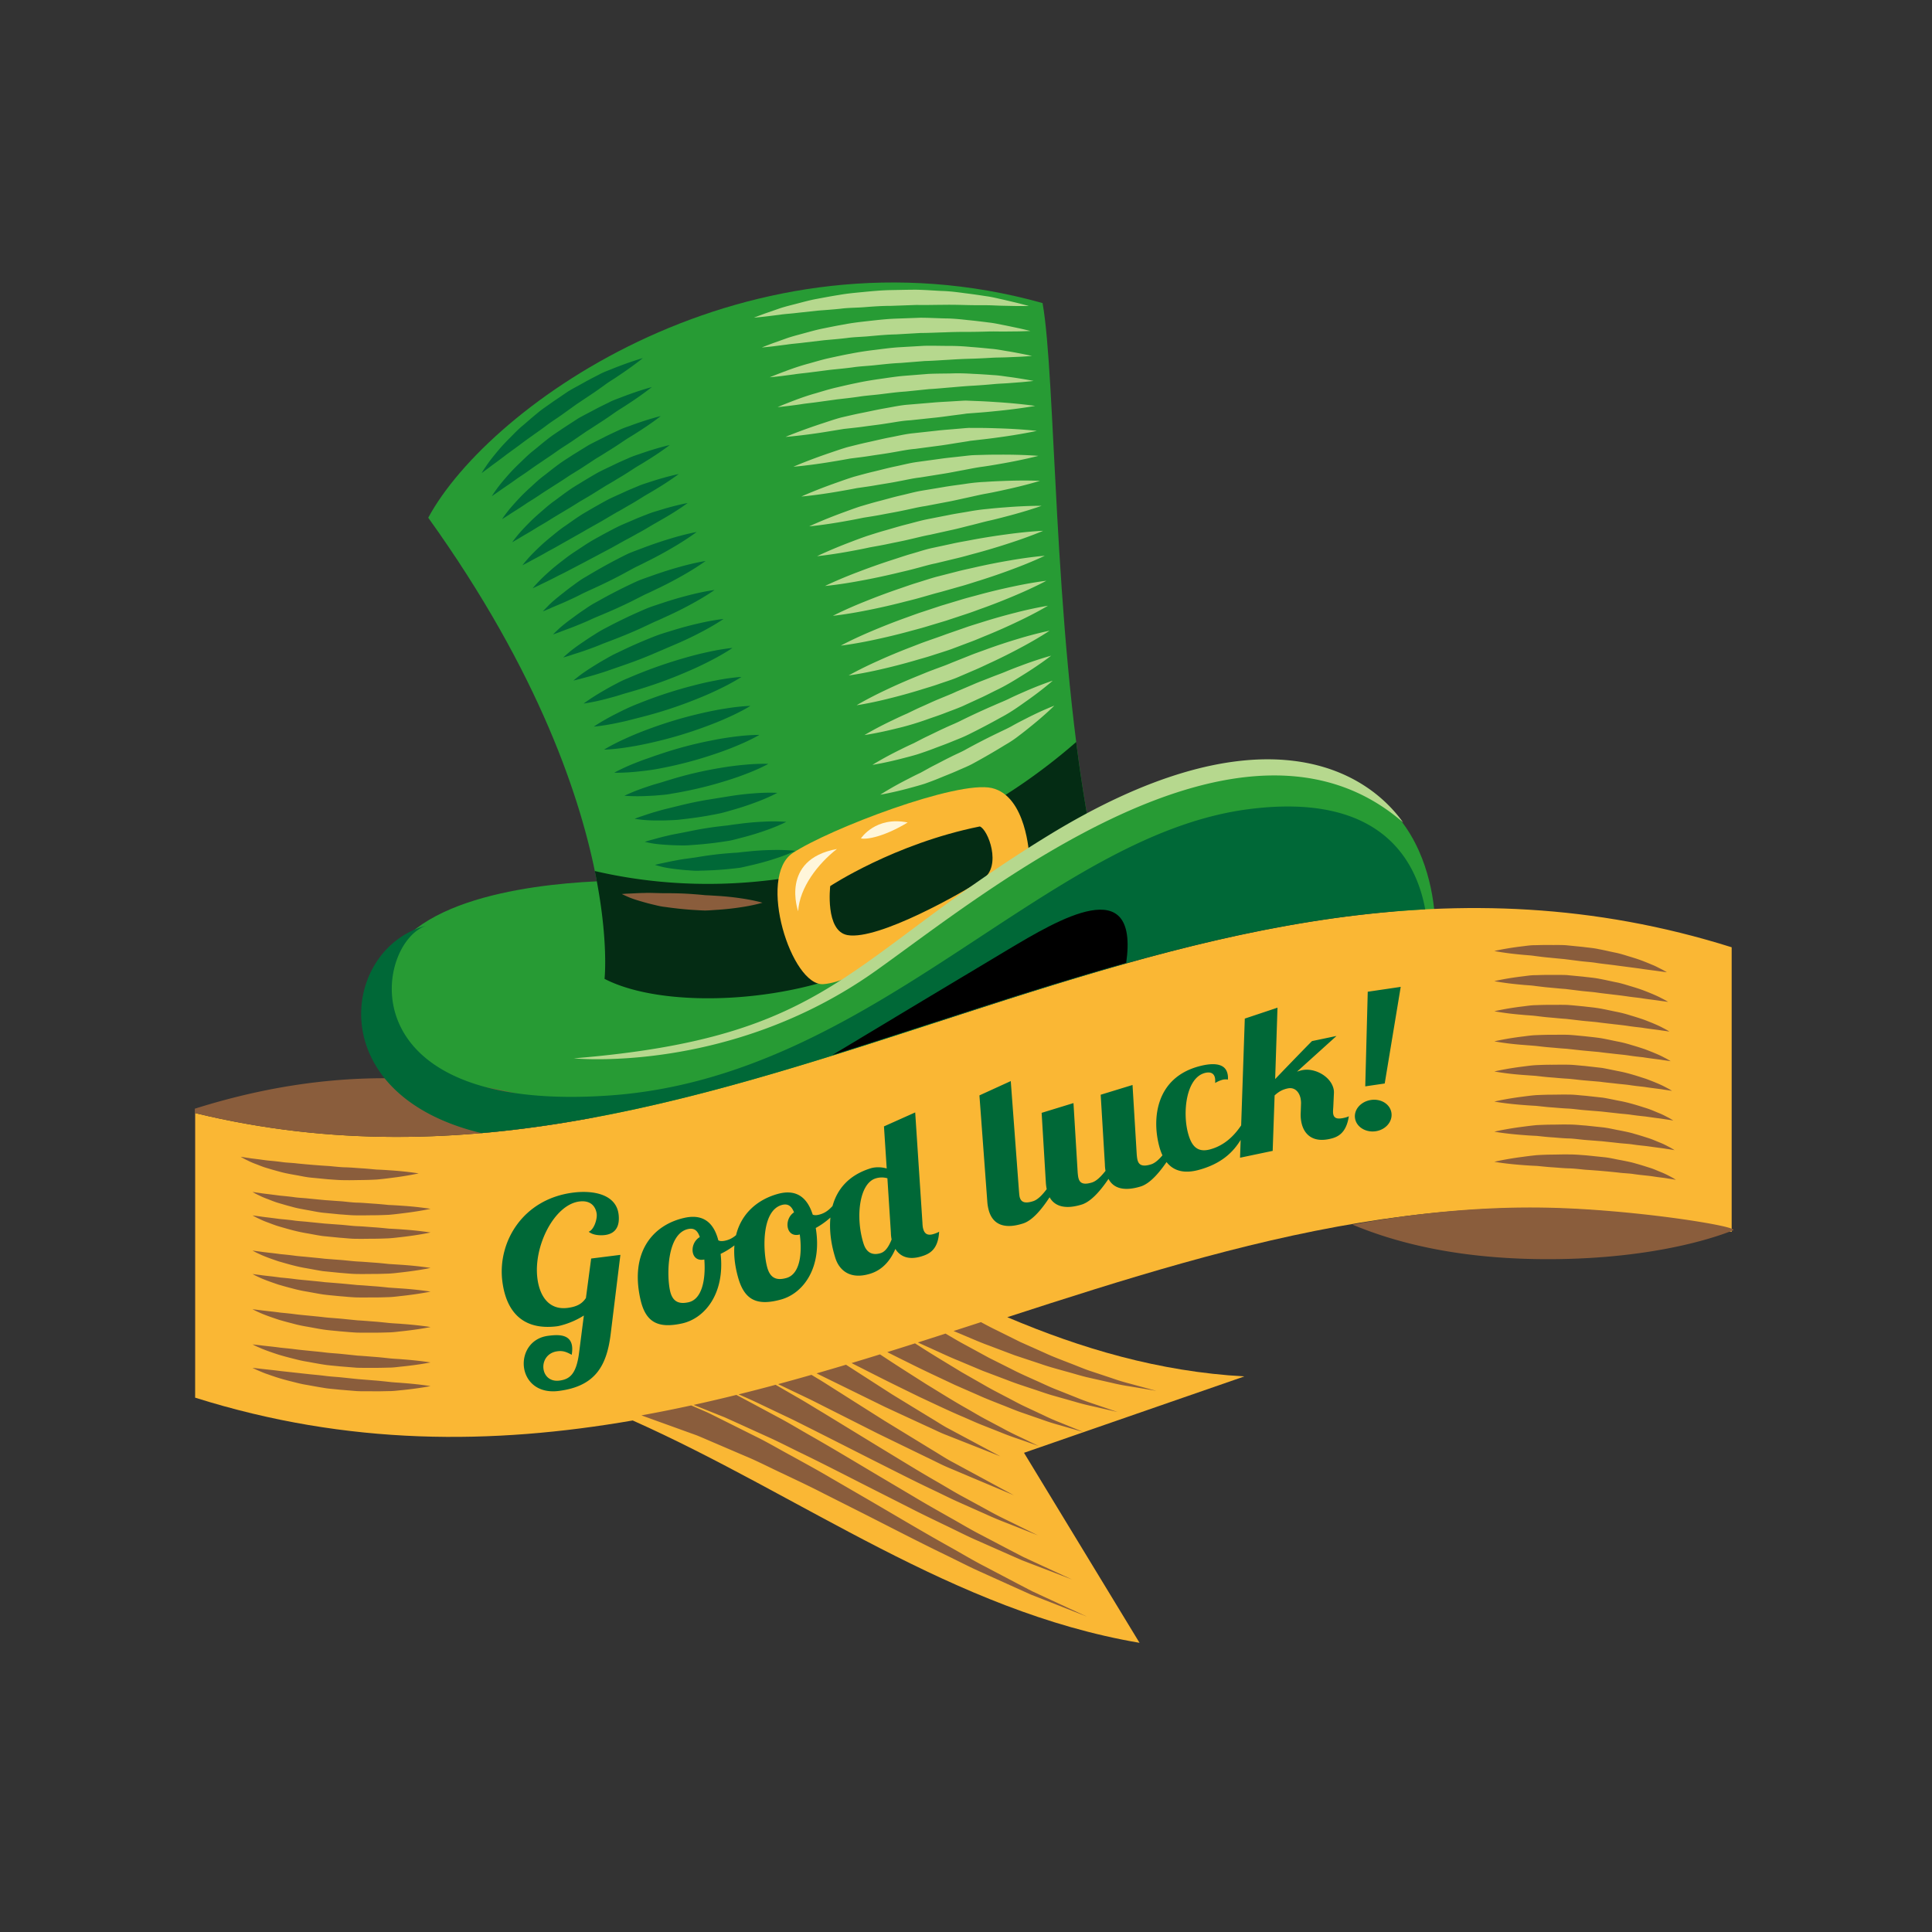
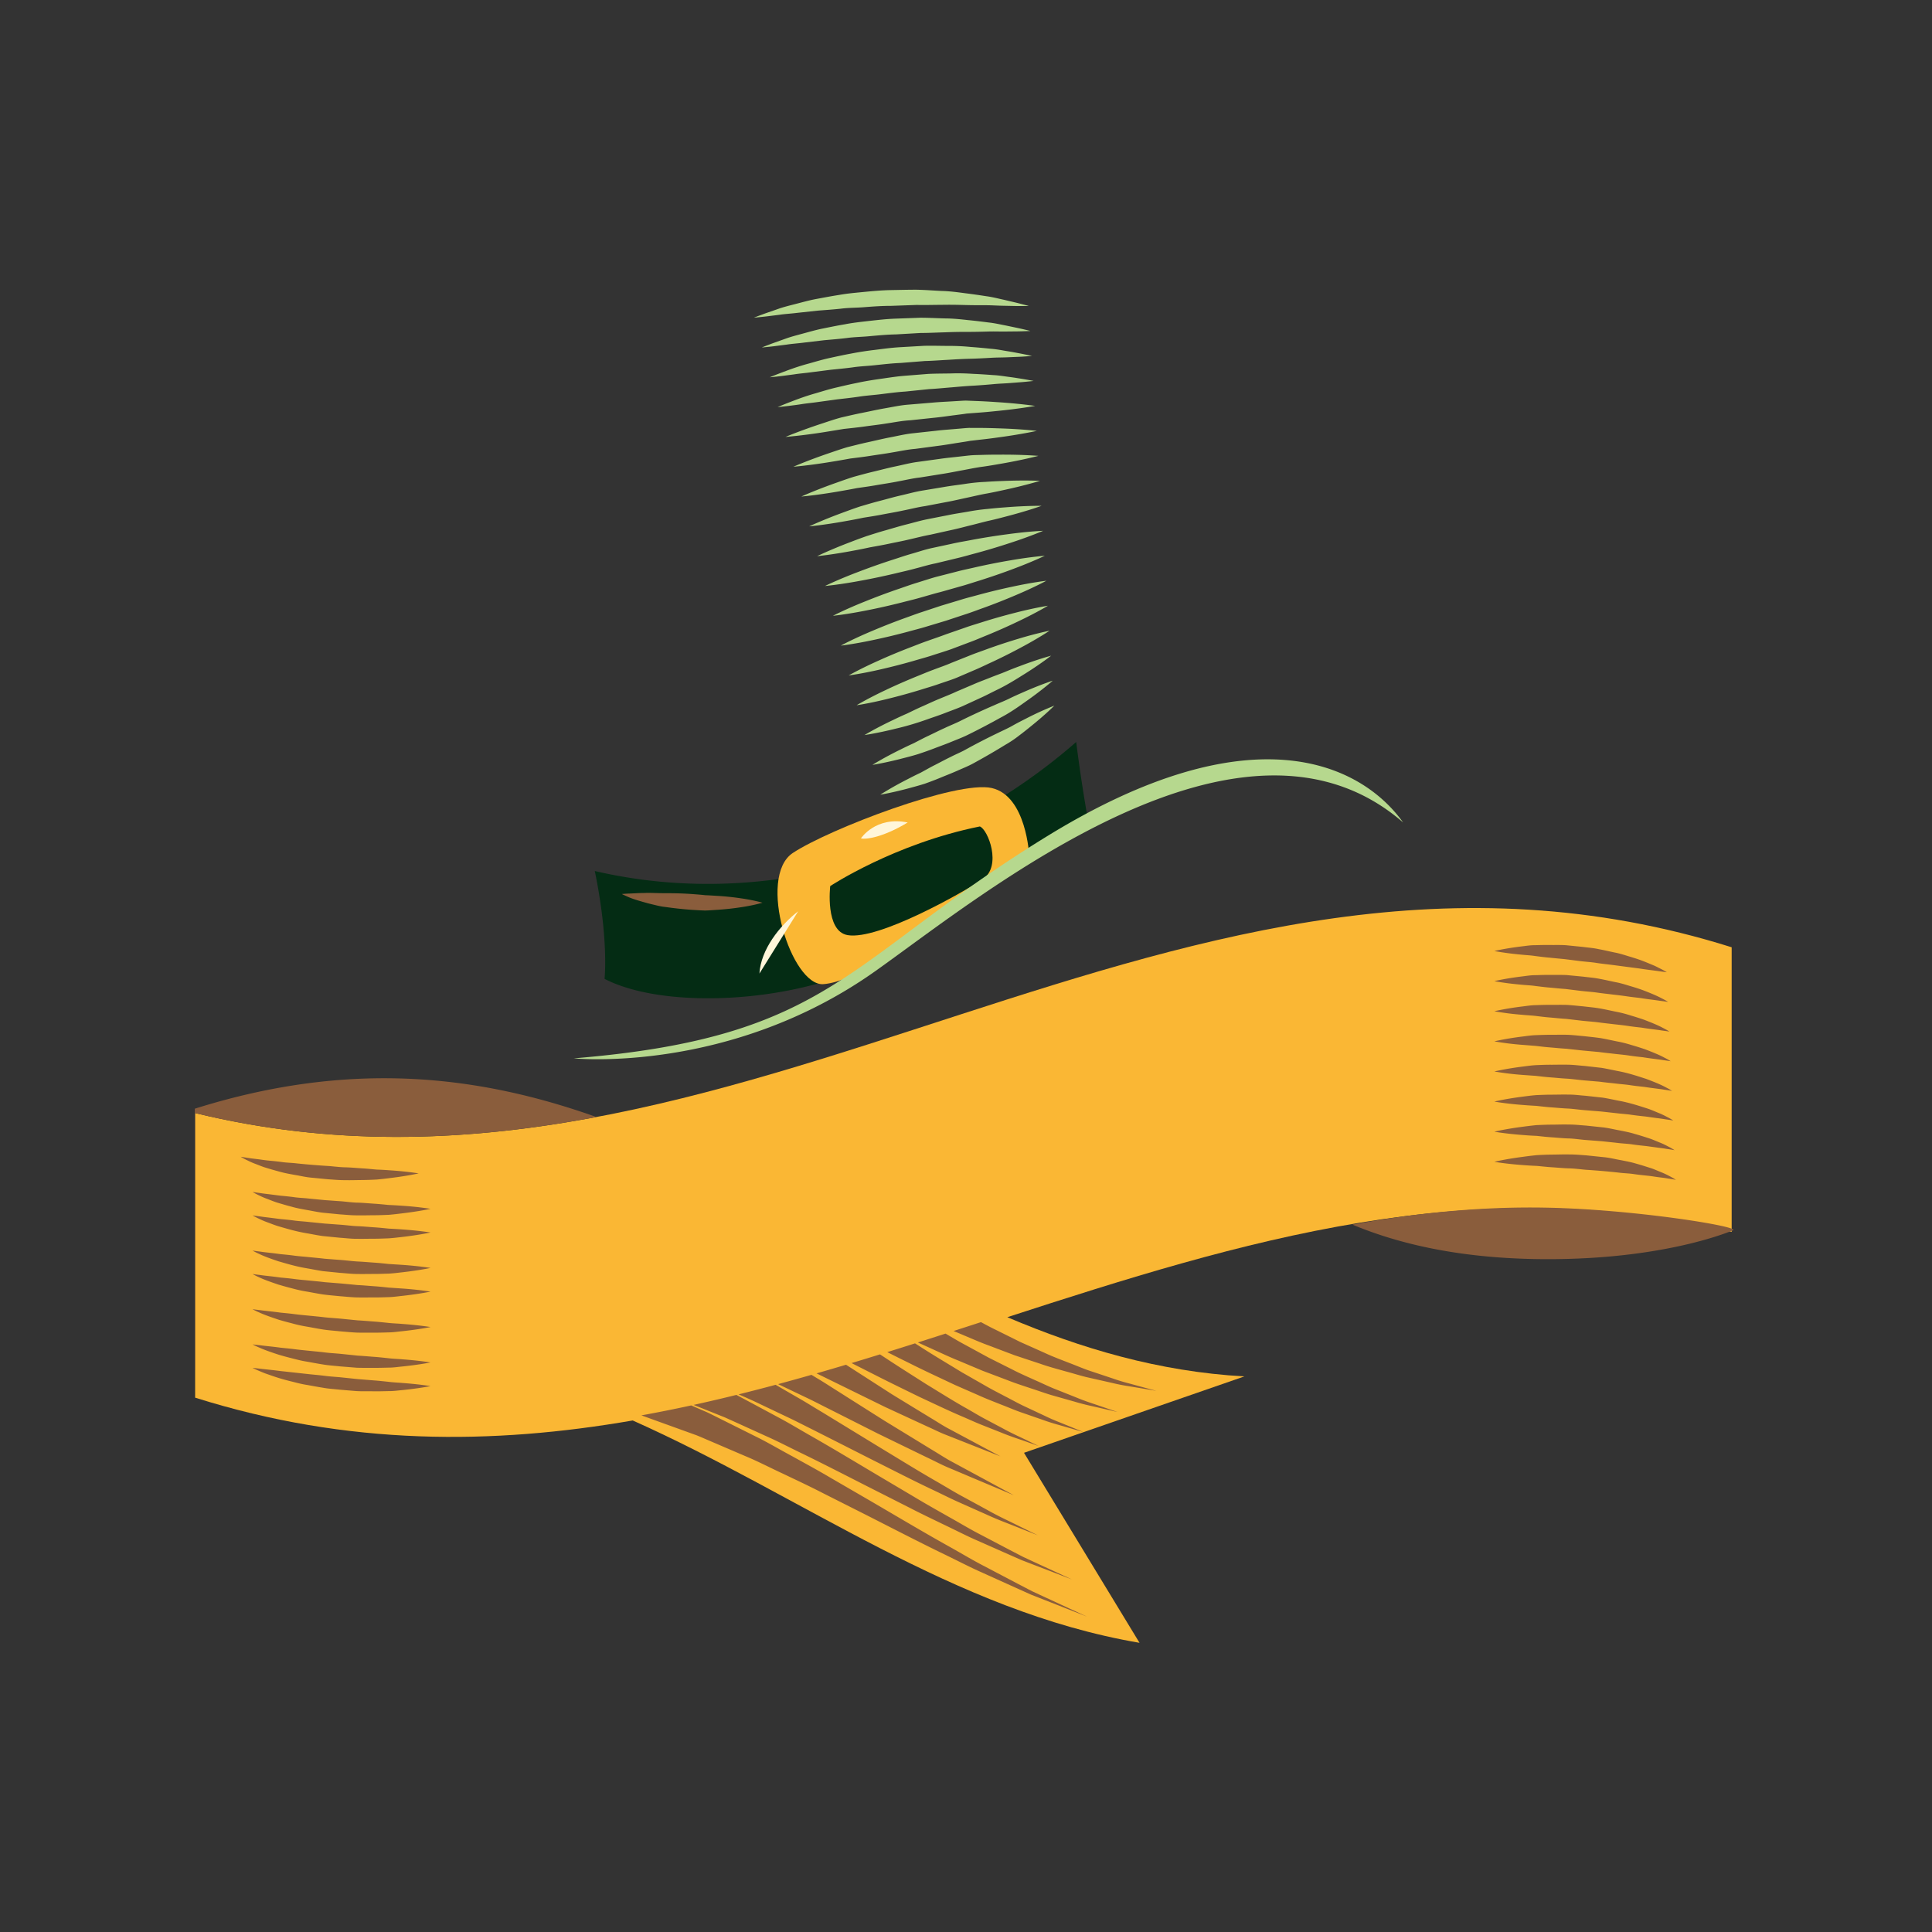
<svg xmlns="http://www.w3.org/2000/svg" data-bbox="20.167 29.242 159.279 140.822" viewBox="0 0 200 200" height="200" width="200" data-type="color">
  <rect x="0" y="0" width="200" height="200" fill="#333333" stroke="none" />
  <g fill-rule="evenodd">
-     <path fill="#279B34" d="M61.787 91.234c-1.575-8.385-5.898-21.524-17.455-37.64 6.359-11.797 33.178-30.727 63.593-22.222 1.378 7.654 1.109 33.287 4.663 53.285 5.196-2.19 10.976-3.98 17.457-4.726 19.078-2.196 18.525 16.186 18.525 16.186s-9.954-5.761-24.608-2.743c-14.653 3.018-34.285 20.576-56.682 22.222-22.396 1.646-27.925-6.859-27.649-13.992 1.181-8.201 14.548-10.01 22.156-10.37z" data-color="1" />
    <path fill="#042C14" d="M61.573 90.167c1.466 7.119 1.008 11.163 1.008 11.163 6.358 3.292 20.183 2.47 28.202-1.92 8.019-4.39 14.654-10.151 21.843-14.54a159.86 159.86 0 0 1-1.218-8.06c-13.44 11.752-32.103 17.485-49.835 13.357" data-color="2" />
    <path fill="#FAB734" d="M93.41 97.763s-4.84 3.841-8.157 4.115c-3.318.275-6.913-11.11-3.18-13.58 3.732-2.469 17.005-7.544 20.599-6.72 3.594.822 3.87 6.995 3.87 6.995s-11.335 7.544-13.133 9.19zm-5.669-.96c3.179.557 11.89-4.39 13.963-5.76 2.074-1.373.553-5.214-.276-5.488-8.848 1.783-15.484 6.173-15.484 6.173s-.553 4.664 1.797 5.075zM65.5 147.046c-14.492 2.513-29.423 2.641-45.3-2.361v-29.462c56.611 13.748 101.652-35.247 159.062-17.162v29.464c-26.735-6.492-50.889 1.01-74.985 8.83 7.649 3.246 15.682 5.634 24.54 6.131l-22.812 7.907 11.959 19.671c-19.267-3.276-34.942-15.197-52.464-23.018z" data-color="3" />
-     <path fill="#FFF6DA" d="M89.123 86.79s1.522-2.332 4.84-1.647c-2.489 1.509-4.287 1.784-4.84 1.646zm-6.497 7.544s-1.936-5.35 4.009-6.447c-1.935 1.509-3.87 3.978-4.01 6.447z" data-color="4" />
+     <path fill="#FFF6DA" d="M89.123 86.79s1.522-2.332 4.84-1.647c-2.489 1.509-4.287 1.784-4.84 1.646zm-6.497 7.544c-1.935 1.509-3.87 3.978-4.01 6.447z" data-color="4" />
    <path fill="#B6D88E" d="M59.4 109.56c26.82-2.195 28.065-10.15 49.078-23.045 21.014-12.894 32.35-7.544 36.774-1.372-16.728-14.54-43.316 7.347-54.607 15.364-15.07 10.7-31.245 9.053-31.245 9.053zm18.646-76.676s.42-.168 1.162-.437l1.343-.466c.515-.188 1.121-.335 1.779-.506.657-.166 1.372-.373 2.137-.518.764-.14 1.57-.298 2.41-.427.839-.153 1.714-.225 2.602-.313.888-.085 1.793-.168 2.7-.186.906-.015 1.812-.042 2.704-.04.892.02 1.769.088 2.616.13.849.021 1.663.134 2.435.237.772.094 1.5.203 2.168.305.671.09 1.277.255 1.814.368l1.389.328c.766.192 1.2.317 1.2.317s-.456.01-1.246.005l-1.418-.03c-.547-.007-1.158-.054-1.83-.055-.671.002-1.396 0-2.16-.022-.764-.02-1.57-.034-2.402-.017-.833.002-1.692.03-2.565.01l-2.642.095c-.887-.002-1.77.06-2.64.126-.868.08-1.733.057-2.557.167-.826.088-1.63.142-2.393.202l-2.136.232c-.663.083-1.279.11-1.821.197l-1.412.175c-.785.088-1.237.123-1.237.123zm.818 3.086s.41-.168 1.132-.437l1.309-.467c.502-.186 1.091-.34 1.731-.514.642-.17 1.337-.377 2.082-.531.745-.149 1.53-.313 2.349-.451.815-.16 1.669-.252 2.535-.35.866-.095 1.747-.197 2.632-.232l2.642-.096c.87.001 1.728.05 2.557.07.83.006 1.628.09 2.384.175.756.072 1.469.162 2.127.246.656.07 1.251.216 1.78.313l1.364.286c.755.168 1.181.28 1.181.28s-.444.024-1.215.043l-1.387.014c-.535.009-1.135-.02-1.79 0s-1.364.037-2.11.037c-.75-.003-1.535.01-2.35.045-.813.02-1.652.068-2.505.068l-2.58.148c-.867.015-1.73.097-2.58.171-.846.09-1.692.09-2.497.204-.805.097-1.592.16-2.336.227l-2.088.246c-.647.085-1.248.12-1.779.206-.533.067-.997.126-1.38.176-.766.088-1.208.123-1.208.123zm.817 3.087s.4-.169 1.103-.438c.708-.264 1.704-.657 2.96-.99.625-.174 1.302-.38 2.026-.544.725-.156 1.49-.329 2.288-.474a32.199 32.199 0 0 1 2.468-.385c.845-.106 1.702-.225 2.566-.279l2.578-.149c.85-.02 1.688.009 2.498.01a22.64 22.64 0 0 1 2.332.11c.741.052 1.44.121 2.083.187.644.05 1.23.177 1.749.257.519.083.97.173 1.34.243.742.145 1.162.242 1.162.242s-.433.04-1.187.082l-1.354.057c-.522.026-1.108.016-1.748.057-.64.037-1.332.075-2.062.094-.73.017-1.499.057-2.293.109-.794.04-1.614.108-2.447.127l-2.52.201c-.847.033-1.688.132-2.516.217-.828.098-1.653.118-2.438.239-.788.105-1.555.176-2.282.25l-2.039.26c-.632.088-1.22.13-1.738.215l-1.348.177c-.749.089-1.18.125-1.18.125zm.817 3.086s.388-.169 1.074-.439c.689-.263 1.66-.656 2.883-.996.606-.179 1.266-.385 1.97-.557.707-.163 1.45-.344 2.227-.498.773-.17 1.58-.303 2.403-.42.823-.115 1.657-.252 2.5-.324l2.511-.2c.83-.043 1.65-.034 2.44-.052.79-.03 1.556.001 2.281.047.725.03 1.408.079 2.038.126.63.03 1.207.138 1.716.2.51.066.952.141 1.317.199.728.12 1.141.204 1.141.204s-.422.053-1.157.12l-1.32.102c-.509.043-1.081.053-1.706.114a62.91 62.91 0 0 1-2.011.154c-.714.036-1.463.102-2.238.17-.776.06-1.574.146-2.388.188l-2.458.252c-.827.051-1.646.166-2.456.262-.808.108-1.613.148-2.38.274-.768.113-1.517.192-2.228.274l-1.99.274c-.618.09-1.192.138-1.698.222-.505.08-.95.131-1.316.179-.733.089-1.155.125-1.155.125zm.819 3.086s1.522-.649 3.856-1.413c.584-.19 1.212-.41 1.892-.593.69-.158 1.416-.333 2.177-.482.759-.151 1.541-.33 2.343-.469.803-.137 1.614-.321 2.436-.382l2.451-.205c.81-.076 1.608-.103 2.378-.155.385-.02.763-.051 1.134-.061l1.091.044c.709.024 1.378.065 1.994.107 2.47.152 4.095.4 4.095.4 0-.001-1.641.302-4.072.537-.608.063-1.266.127-1.961.174l-1.069.082c-.363.06-.734.1-1.111.151-.754.093-1.531.215-2.324.29l-2.402.255c-.812.04-1.6.203-2.386.318-.782.13-1.56.214-2.31.32-.75.106-1.482.18-2.177.256-.694.114-1.35.222-1.956.32-2.427.388-4.079.506-4.079.506zm.818 3.087s1.48-.654 3.753-1.426c.568-.192 1.18-.41 1.84-.602.67-.166 1.376-.35 2.115-.51.74-.16 1.5-.349 2.279-.498.781-.146 1.57-.344 2.369-.426l2.388-.26c.786-.095 1.565-.141 2.316-.21.376-.03.743-.07 1.106-.088l1.065.004c.692 0 1.347.02 1.95.041 2.415.07 4.013.265 4.013.264 0 0-1.591.356-3.958.672a54.03 54.03 0 0 1-1.91.239c-.338.04-.686.08-1.041.12-.353.07-.715.118-1.083.178-.734.11-1.49.25-2.263.344l-2.341.311c-.792.062-1.56.237-2.327.36-.763.14-1.523.236-2.255.351-.73.118-1.446.2-2.124.286-.674.123-1.315.235-1.908.33-2.37.396-3.984.519-3.984.519zm.818 3.086s1.437-.658 3.65-1.437c.554-.195 1.15-.412 1.792-.61.65-.176 1.336-.37 2.055-.538.717-.17 1.454-.369 2.214-.528.758-.155 1.523-.363 2.301-.467l2.324-.318c.764-.113 1.524-.177 2.254-.265.366-.038.725-.087 1.078-.113.354-.022.702-.022 1.04-.035a53.271 53.271 0 0 1 1.905-.026c2.36-.012 3.928.126 3.928.126 0-.001-1.539.41-3.84.808-.576.102-1.198.21-1.858.304-.66.084-1.35.227-2.065.362-.715.127-1.45.285-2.203.398l-2.28.366c-.773.084-1.521.27-2.27.404-.743.15-1.485.256-2.2.38-.713.128-1.41.22-2.073.316-.657.13-1.284.241-1.862.34-2.312.403-3.89.532-3.89.532v.001zm.818 3.086s1.397-.663 3.55-1.449c.539-.198 1.121-.415 1.744-.618.632-.183 1.297-.387 1.995-.564.697-.18 1.413-.389 2.15-.56.737-.164 1.48-.38 2.235-.505l2.258-.375c.743-.132 1.483-.214 2.193-.32.71-.111 1.402-.182 2.063-.21a50.135 50.135 0 0 1 1.858-.095c2.302-.097 3.842-.014 3.842-.014 0-.001-1.485.465-3.719.944-.558.122-1.161.253-1.803.37-.642.11-1.311.275-2.007.425-.695.145-1.41.32-2.143.452l-2.22.423c-.752.107-1.48.3-2.21.443-.726.16-1.45.278-2.147.413-.696.138-1.377.24-2.022.344a53.66 53.66 0 0 1-1.818.348c-2.257.412-3.8.548-3.8.548zm.817 3.087s1.357-.667 3.454-1.46a48.4 48.4 0 0 1 1.697-.626c.614-.194 1.259-.405 1.936-.592.677-.19 1.37-.408 2.086-.589.715-.177 1.437-.393 2.169-.544.735-.144 1.469-.29 2.193-.43.72-.152 1.44-.253 2.131-.376.69-.127 1.362-.218 2.006-.275a48.06 48.06 0 0 1 1.81-.163c2.244-.181 3.753-.157 3.753-.157s-1.43.52-3.592 1.081c-.54.143-1.125.297-1.747.438-.624.136-1.272.322-1.947.486-.677.163-1.37.358-2.084.507l-2.159.48c-.73.131-1.443.326-2.154.483-.708.172-1.414.3-2.094.445-.678.147-1.343.26-1.973.374a49.51 49.51 0 0 1-1.773.355c-2.204.42-3.712.562-3.712.562v.001zm.818 3.086s1.327-.656 3.377-1.433a70.123 70.123 0 0 1 3.524-1.25c.65-.205 1.317-.44 2.006-.638.691-.192 1.377-.432 2.093-.592l2.137-.459c.703-.16 1.407-.27 2.08-.402a69.51 69.51 0 0 1 3.711-.588c2.181-.298 3.654-.35 3.654-.35 0-.001-1.366.592-3.446 1.265a68.763 68.763 0 0 1-3.567 1.068c-.658.171-1.33.374-2.025.532l-2.102.507c-.71.138-1.41.361-2.103.535-.69.19-1.382.338-2.045.502-1.33.312-2.581.573-3.661.768-2.156.405-3.633.535-3.633.535zm.817 3.087s1.286-.67 3.278-1.466a67.507 67.507 0 0 1 3.425-1.284c.634-.211 1.282-.453 1.952-.657.672-.204 1.346-.433 2.034-.624l2.066-.528c.68-.183 1.36-.316 2.014-.47a66.234 66.234 0 0 1 3.6-.711c2.118-.37 3.561-.473 3.561-.474 0 0-1.307.637-3.316 1.38-1.003.379-2.18.787-3.45 1.189-.639.193-1.29.418-1.965.6l-2.039.578c-.69.17-1.372.383-2.048.569-.672.197-1.347.35-1.992.52-1.297.328-2.517.6-3.572.806-2.104.426-3.548.571-3.548.571zm.818 3.086s1.247-.68 3.182-1.494a65.673 65.673 0 0 1 3.332-1.314c.616-.216 1.247-.463 1.9-.673l1.976-.654 1.993-.6c.654-.206 1.313-.363 1.943-.54a63.702 63.702 0 0 1 3.484-.837c2.055-.444 3.468-.601 3.468-.602 0 0-1.246.681-3.181 1.496a64.5 64.5 0 0 1-3.332 1.314c-.617.216-1.247.466-1.9.672l-1.977.653-1.992.599c-.656.203-1.314.363-1.944.539a65.47 65.47 0 0 1-3.485.837c-2.053.445-3.467.603-3.467.603v.001zm.818 3.086s1.206-.694 3.085-1.53c.936-.427 2.041-.89 3.237-1.353.598-.225 1.211-.479 1.847-.696.633-.227 1.282-.442 1.92-.685l1.919-.666c.63-.23 1.267-.408 1.873-.606a61.898 61.898 0 0 1 3.37-.955c1.99-.514 3.373-.722 3.373-.722 0-.001-1.185.72-3.046 1.602a61.06 61.06 0 0 1-3.211 1.43c-.597.238-1.203.51-1.837.74l-1.913.721c-.645.228-1.298.423-1.938.633-.638.211-1.28.378-1.894.562a62.437 62.437 0 0 1-3.397.879c-2.005.47-3.388.646-3.388.646zm.818 3.086s1.167-.706 2.993-1.564c.91-.436 1.983-.91 3.145-1.387.583-.232 1.179-.492 1.798-.717.614-.238 1.255-.447 1.863-.715l1.844-.735c.605-.25 1.218-.452 1.803-.672a58.48 58.48 0 0 1 3.25-1.076c1.924-.586 3.275-.848 3.275-.848s-1.122.762-2.906 1.712a58.732 58.732 0 0 1-3.087 1.55c-.574.26-1.16.555-1.771.809l-1.847.794c-.624.253-1.264.443-1.885.663-.622.218-1.249.394-1.847.584a59.46 59.46 0 0 1-3.317.917c-1.956.493-3.311.685-3.311.685zm.817 3.086s1.144-.7 2.932-1.545c.446-.214.93-.445 1.45-.668.51-.242 1.04-.51 1.601-.754.56-.246 1.13-.521 1.724-.762.59-.252 1.2-.48 1.79-.759l1.791-.764c.588-.26 1.185-.473 1.754-.702.567-.23 1.132-.42 1.648-.642a37.471 37.471 0 0 1 1.48-.578c1.842-.698 3.149-1.04 3.149-1.04s-1.045.826-2.73 1.88c-.841.526-1.823 1.153-2.94 1.685-.556.27-1.121.574-1.715.838l-1.792.825c-.605.263-1.234.48-1.84.718-.607.238-1.22.432-1.805.642-1.17.418-2.28.737-3.245.959-1.921.481-3.252.667-3.252.667zm.819 3.088s1.111-.707 2.856-1.564a37.38 37.38 0 0 1 1.415-.677c.494-.25 1.005-.528 1.548-.781.541-.257 1.094-.538 1.667-.795.566-.272 1.161-.497 1.73-.791a72.616 72.616 0 0 1 3.413-1.575c.547-.247 1.094-.454 1.585-.702.495-.241.974-.452 1.417-.645 1.767-.782 3.034-1.186 3.034-1.186s-.973.871-2.568 2.002c-.798.562-1.72 1.245-2.8 1.808a74.892 74.892 0 0 1-3.383 1.777c-.582.29-1.198.518-1.791.762-.594.245-1.191.456-1.762.675-.569.22-1.13.41-1.66.587-.53.162-1.042.293-1.514.414-1.882.496-3.187.69-3.187.69zm.818 3.085s1.083-.713 2.785-1.582c.426-.22.886-.458 1.381-.688.478-.258.971-.546 1.497-.809.524-.266 1.056-.557 1.61-.824.546-.285 1.128-.51 1.67-.828a68.883 68.883 0 0 1 3.281-1.683c.529-.261 1.056-.489 1.52-.762.472-.264.93-.496 1.353-.71a32.595 32.595 0 0 1 2.915-1.33s-.902.913-2.403 2.118c-.373.305-.78.632-1.222.962a11.51 11.51 0 0 1-1.436.967 70.442 70.442 0 0 1-3.257 1.89c-.558.316-1.165.548-1.741.808-.58.256-1.164.48-1.72.71-.556.234-1.104.435-1.62.622-.522.166-1.022.3-1.485.426-1.845.508-3.128.713-3.128.713z" data-color="5" />
    <path fill="#8A5D3C" d="M61.746 115.635c-13.36 2.517-27.075 3.103-41.546-.412v26.627l-.033.008v-27.086c16.102-5.073 29.398-3.464 41.579.863zm36.137 22.419c.681.398 1.378.819 2.108 1.205l2.365 1.289 2.407 1.207c.789.413 1.591.758 2.363 1.109.778.339 1.516.708 2.24.985l2.035.811c.63.262 1.217.47 1.745.644.526.177.982.333 1.361.463l1.183.402s-.444-.103-1.218-.279l-1.402-.323a22.643 22.643 0 0 1-1.805-.461l-2.134-.604c-.763-.207-1.535-.498-2.353-.76-.813-.273-1.662-.54-2.498-.873-.844-.317-1.7-.644-2.558-.966l-2.52-1.059c-.84-.337-1.64-.717-2.423-1.07-.602-.279-1.196-.537-1.759-.802.955-.304 1.909-.61 2.863-.918zm-3.16 1.012l.434.274c1.383.897 2.892 1.79 4.392 2.707.761.436 1.525.871 2.274 1.299.748.44 1.506.824 2.233 1.207.733.373 1.43.774 2.113 1.083l1.926.903a21.49 21.49 0 0 0 1.656.724c.497.202.934.38 1.292.524l1.125.459-1.169-.336c-.369-.108-.822-.237-1.34-.386a22.61 22.61 0 0 1-1.726-.545c-.63-.22-1.313-.455-2.034-.706-.73-.241-1.463-.566-2.242-.863-.774-.31-1.581-.615-2.377-.978l-2.43-1.064c-1.603-.76-3.223-1.503-4.705-2.252a209.68 209.68 0 0 1-2.296-1.145c.958-.299 1.916-.6 2.873-.905zm-3.626 1.139l.695.455c1.301.86 2.702 1.741 4.104 2.636 1.413.862 2.819 1.751 4.174 2.51.678.382 1.32.78 1.95 1.108l1.775.944c1.09.602 2.056 1.01 2.705 1.339.656.318 1.034.497 1.034.497l-1.084-.378c-.684-.256-1.684-.552-2.843-1.03-.586-.231-1.218-.482-1.886-.747-.676-.261-1.357-.582-2.08-.89-1.449-.612-2.954-1.342-4.477-2.048-1.499-.736-3.008-1.465-4.403-2.175l-2.608-1.321c.982-.296 1.964-.596 2.944-.9zm-3.517 1.072l4.772 3.07c1.372.839 2.745 1.678 4.033 2.462.649.385 1.256.798 1.876 1.116.614.329 1.193.64 1.73.926l3.569 1.911-3.768-1.488-1.826-.722c-.65-.245-1.304-.585-2.001-.894-1.389-.642-2.87-1.325-4.348-2.01l-7.086-3.476c1.017-.293 2.034-.592 3.049-.895zm-3.577 1.046l.579.35c.718.424 1.446.906 2.215 1.387 1.53.97 3.163 2.003 4.796 3.035 1.64 1.002 3.28 2.006 4.816 2.946.778.46 1.503.951 2.24 1.335l2.057 1.113 4.249 2.299s-1.78-.752-4.453-1.877c-.668-.284-1.39-.588-2.155-.912-.772-.31-1.544-.73-2.365-1.116-1.639-.795-3.384-1.642-5.132-2.493l-5.065-2.556c-.81-.402-1.587-.814-2.335-1.164l-2.1-1.003-.802-.383c1.153-.311 2.305-.632 3.455-.96zm-3.713 1.03l2.198 1.27c.88.498 1.779 1.067 2.727 1.63l5.878 3.592c2 1.21 3.99 2.447 5.891 3.534.948.546 1.853 1.108 2.735 1.577.882.48 1.716.934 2.484 1.354.765.43 1.483.791 2.13 1.1l1.66.816 1.445.71-1.497-.594-1.722-.68a35.78 35.78 0 0 1-2.212-.93c-.807-.357-1.68-.747-2.604-1.159-.93-.404-1.871-.891-2.87-1.36-1.993-.941-4.079-2.016-6.18-3.068a6382.39 6382.39 0 0 0-6.135-3.108c-.982-.484-1.921-.977-2.829-1.398l-2.547-1.212a52.438 52.438 0 0 0-2.384-1.082 213.26 213.26 0 0 0 3.832-.991zm21.26-6.487c.513.28 1.037.561 1.577.818.822.409 1.659.823 2.492 1.238.853.38 1.705.76 2.543 1.136.835.39 1.683.702 2.5 1.022.817.307 1.6.655 2.364.897l2.15.716c.662.235 1.285.414 1.841.555.553.152 1.037.282 1.433.391l1.25.34-1.278-.216c-.405-.066-.898-.151-1.465-.246a21.238 21.238 0 0 1-1.893-.371l-2.237-.506c-.8-.169-1.614-.436-2.47-.665-.856-.24-1.748-.473-2.626-.783l-2.688-.892c-.889-.335-1.776-.67-2.648-1.002-.883-.317-1.721-.69-2.542-1.033-.385-.166-.767-.323-1.14-.479l2.838-.92zm-35.153 9.652a146.38 146.38 0 0 0 5.156-1.029l.158.068 1.437.62c.498.232 1.01.498 1.552.765 1.078.538 2.245 1.12 3.479 1.738 1.244.603 2.485 1.347 3.807 2.056 1.31.727 2.675 1.461 4.023 2.261l4.112 2.386c2.746 1.603 5.479 3.233 8.076 4.681 1.3.722 2.535 1.472 3.746 2.09 1.206.637 2.348 1.235 3.4 1.789.53.274 1.035.539 1.518.789l1.402.65 2.28 1.054 1.985.918-2.037-.8c-.648-.257-1.435-.565-2.339-.92l-1.436-.565a1714.354 1714.354 0 0 1-5.086-2.295c-1.26-.555-2.533-1.227-3.881-1.875-2.694-1.304-5.515-2.77-8.355-4.21-1.42-.715-2.836-1.43-4.233-2.135-1.39-.717-2.78-1.364-4.12-2.004-1.346-.625-2.62-1.291-3.874-1.809-1.246-.532-2.422-1.038-3.51-1.504-.544-.23-1.06-.461-1.557-.66l-1.438-.518c-.897-.325-1.682-.607-2.328-.84l-1.937-.701zm5.405-1.083c1.48-.325 2.956-.67 4.429-1.034l1.276.68c.945.505 1.964 1.054 3.044 1.634 1.087.57 2.183 1.243 3.342 1.9 2.316 1.316 4.735 2.78 7.171 4.226l3.628 2.15c1.192.719 2.384 1.384 3.535 2.039 1.154.642 2.253 1.312 3.329 1.86l3.025 1.588 1.35.7 1.248.578 2.028.936 1.767.815s-.662-.253-1.818-.698l-2.087-.8-1.282-.493c-.444-.194-.91-.399-1.397-.614-.975-.43-2.028-.898-3.145-1.392-1.125-.482-2.26-1.077-3.464-1.647-1.197-.58-2.44-1.17-3.677-1.81-1.245-.629-2.507-1.27-3.771-1.909-2.524-1.28-5.038-2.582-7.413-3.731-1.19-.574-2.324-1.17-3.425-1.66l-3.098-1.409-1.373-.62-1.26-.504c-.752-.302-1.411-.566-1.962-.785zm101.687-23.3s-.3-.058-.816-.133c-.254-.048-.568-.085-.93-.132-.36-.042-.753-.117-1.194-.162-.442-.046-.918-.094-1.414-.166-.498-.08-1.037-.083-1.578-.155a76.084 76.084 0 0 0-3.428-.295c-.584-.055-1.164-.133-1.743-.143-.579-.018-1.146-.076-1.698-.112-.55-.032-1.08-.097-1.588-.142a35.411 35.411 0 0 1-1.43-.085c-1.773-.125-2.977-.341-2.977-.341s1.172-.286 2.961-.516c.446-.061.93-.124 1.446-.173.514-.03 1.058-.053 1.622-.057.562-.003 1.146-.03 1.735-.014.593-.005 1.194.055 1.793.097.6.062 1.199.123 1.787.185.591.053 1.161.207 1.719.301.556.11 1.091.207 1.59.36.5.137.97.288 1.4.425.434.127.814.311 1.156.445.342.134.631.274.869.4.472.242.718.413.718.413zm-.133-3.069s-.3-.058-.815-.13c-.251-.046-.562-.085-.92-.131l-1.189-.163c-.438-.046-.911-.094-1.404-.166-.492-.08-1.027-.09-1.568-.16-.542-.06-1.101-.118-1.67-.178l-1.732-.133c-.58-.052-1.156-.143-1.73-.154-.574-.017-1.137-.08-1.682-.116-.546-.034-1.074-.096-1.578-.15a30.85 30.85 0 0 1-1.419-.089c-1.76-.127-2.956-.344-2.956-.344s1.164-.284 2.941-.512c.445-.06.926-.12 1.437-.17.512-.02 1.053-.047 1.61-.047.56-.003 1.14-.028 1.727-.01.59-.007 1.183.068 1.78.107l1.774.188c.585.069 1.152.214 1.705.312.549.11 1.08.211 1.576.368.498.137.962.288 1.39.425.427.133.807.31 1.145.445.34.131.629.274.862.4.47.238.716.408.716.408zm-.132-3.07s-.299-.054-.81-.124a18.64 18.64 0 0 0-.915-.13l-1.181-.165a34.023 34.023 0 0 1-1.398-.166c-.488-.08-1.018-.102-1.555-.17-.537-.058-1.092-.121-1.659-.183-.566-.044-1.142-.092-1.716-.138-.576-.048-1.148-.138-1.718-.164-.57-.025-1.128-.083-1.67-.122-.543-.037-1.067-.102-1.563-.154-.5-.027-.973-.058-1.41-.095-1.747-.13-2.936-.35-2.936-.35s1.155-.283 2.924-.508c.44-.056.918-.123 1.426-.162.51-.02 1.046-.045 1.602-.044.555-.001 1.13-.022 1.714-.008.584-.01 1.174.079 1.767.12.591.066 1.183.13 1.762.192.58.088 1.143.221 1.69.324 1.095.197 2.094.53 2.941.798.424.14.803.311 1.137.448.336.13.621.274.853.397.467.236.715.405.715.405zm-.135-3.07s-.295-.051-.804-.12c-.5-.088-1.231-.157-2.083-.293-.433-.046-.9-.095-1.389-.167-.485-.08-1.008-.11-1.54-.176-.537-.063-1.09-.11-1.65-.19l-1.704-.145c-.572-.053-1.14-.135-1.703-.172-.566-.028-1.12-.089-1.659-.13-.536-.037-1.057-.102-1.552-.158l-1.399-.101a30.16 30.16 0 0 1-2.913-.355s1.148-.281 2.904-.503c.438-.054.913-.126 1.418-.154.506-.02 1.04-.044 1.591-.04.551 0 1.122-.019 1.704-.004.58.006 1.167.086 1.754.13.586.068 1.172.133 1.748.198.574.098 1.133.224 1.677.331 1.089.2 2.077.54 2.915.807.836.314 1.516.592 1.977.843.463.234.708.399.708.399zm-.135-3.07s-.293-.049-.8-.115c-.496-.087-1.224-.153-2.067-.293-.431-.046-.896-.095-1.38-.168-.482-.078-1-.121-1.532-.181-.53-.064-1.08-.115-1.632-.193-.56-.05-1.127-.103-1.694-.156-.566-.061-1.132-.121-1.692-.184-.559-.03-1.11-.09-1.644-.133-.534-.04-1.05-.103-1.54-.161l-1.388-.11a29.573 29.573 0 0 1-2.892-.361s1.14-.278 2.885-.496c.435-.05.908-.129 1.408-.147.504-.017 1.035-.041 1.583-.037.546 0 1.115-.015 1.69 0 .575.021 1.158.095 1.742.144.582.067 1.167.12 1.736.208.569.099 1.124.226 1.664.335.54.097 1.053.236 1.536.387.486.137.938.286 1.354.424.827.318 1.503.594 1.96.843.46.23.703.395.703.395zm-.133-3.068s-.29-.047-.794-.112c-.494-.084-1.216-.15-2.057-.29-.425-.05-.888-.096-1.37-.17-.48-.074-.991-.13-1.52-.187-.526-.065-1.072-.118-1.622-.196-.552-.068-1.117-.106-1.68-.166a311.59 311.59 0 0 0-1.677-.195c-.555-.03-1.101-.096-1.63-.139-.532-.04-1.043-.108-1.53-.167-.487-.055-.95-.07-1.376-.117a29.6 29.6 0 0 1-2.872-.364s1.13-.277 2.867-.492c.433-.048.901-.132 1.4-.14.497-.016 1.024-.037 1.57-.03.543 0 1.107-.013 1.68.005.572.033 1.151.1 1.73.154.578.07 1.158.117 1.723.22.564.1 1.113.228 1.648.335a12.65 12.65 0 0 1 1.524.394c.48.139.932.285 1.344.427.82.314 1.49.593 1.943.838.455.23.7.392.7.392zm-.134-3.071s-.289-.045-.79-.106c-.49-.081-1.207-.152-2.043-.288-.422-.056-.88-.098-1.36-.172a42.58 42.58 0 0 0-1.509-.192c-.523-.068-1.065-.12-1.612-.2-.545-.082-1.107-.111-1.664-.177-.56-.068-1.117-.136-1.663-.205-.554-.034-1.096-.097-1.621-.142-.525-.043-1.033-.112-1.517-.17-.482-.07-.941-.077-1.366-.126-1.695-.143-2.849-.372-2.849-.372s1.123-.275 2.847-.485c.43-.046.897-.136 1.392-.132.495-.014 1.017-.035 1.56-.027.539.005 1.1-.01 1.669.013l1.717.164c.573.075 1.149.114 1.708.228.559.102 1.106.23 1.635.34.533.096 1.036.255 1.511.4.478.139.924.281 1.333.43.811.31 1.476.59 1.927.833.454.226.695.386.695.386zm-.133-3.07l-.784-.102c-.492-.078-1.2-.15-2.031-.282l-2.848-.375c-.52-.066-1.058-.12-1.601-.202-.54-.09-1.1-.12-1.653-.186l-1.65-.209c-.547-.052-1.085-.104-1.607-.156-.521-.043-1.026-.114-1.504-.174-.48-.073-.933-.086-1.354-.133-1.682-.148-2.829-.38-2.829-.38s1.116-.27 2.829-.477c.427-.047.891-.13 1.383-.125.491-.012 1.01-.031 1.549-.021.536.009 1.094-.013 1.658.024l1.703.17c.566.077 1.142.113 1.694.239.555.1 1.097.232 1.623.342.528.096 1.026.263 1.497.404.472.14.918.28 1.32.431.406.152.768.307 1.091.442.325.125.597.278.823.388.45.225.691.383.691.383zm-108.18-8.096s.237-.027.649-.046c.41-.008.995-.059 1.68-.064.691-.03 1.468.033 2.321.023.852 0 1.755.025 2.655.09.449.035.9.068 1.342.119.443.012.88.049 1.303.071.847.054 1.64.14 2.321.242 1.363.19 2.29.463 2.29.463 0-.001-.9.276-2.277.475-.689.108-1.496.198-2.363.258-.432.022-.88.07-1.335.074-.455-.014-.917-.044-1.379-.073a37.75 37.75 0 0 1-2.698-.292c-.43-.039-.843-.146-1.233-.24a19.04 19.04 0 0 1-1.092-.287c-.674-.189-1.224-.37-1.596-.542a11.224 11.224 0 0 1-.587-.271zm-39.46 27.195s.298.055.803.124c.249.045.557.079.91.123.351.038.74.108 1.172.15.432.04.899.085 1.386.151.486.074 1.015.076 1.547.142a79.32 79.32 0 0 0 3.358.274c.573.05 1.144.123 1.71.132.567.015 1.124.071 1.663.104.539.029 1.061.09 1.557.13.496.015.969.047 1.401.078 1.74.116 2.918.315 2.918.315s-1.148.263-2.9.475a35 35 0 0 1-1.42.16 32.79 32.79 0 0 1-1.587.053c-.552.003-1.125.028-1.705.012-.58.005-1.165-.05-1.755-.089-.586-.056-1.173-.115-1.753-.17-.578-.05-1.137-.192-1.681-.278-.544-.1-1.071-.19-1.56-.332a34.27 34.27 0 0 1-1.372-.392c-.424-.118-.8-.287-1.133-.411a7.382 7.382 0 0 1-.85-.37 6.57 6.57 0 0 1-.71-.381zm1.228 3.642s.294.052.802.118c.249.042.558.078.91.12l1.173.15c.434.041.9.085 1.389.151.484.075 1.014.084 1.547.147.534.052 1.086.107 1.65.16.563.042 1.135.082 1.71.122.572.048 1.14.132 1.707.142.565.016 1.123.072 1.662.106.538.033 1.061.089 1.555.136.496.018.967.05 1.402.08a32.57 32.57 0 0 1 2.919.317s-1.148.259-2.903.465c-.44.055-.915.114-1.42.156-.504.02-1.037.044-1.59.045-.552 0-1.125.024-1.704.008-.582.005-1.168-.062-1.757-.098a507.86 507.86 0 0 0-1.752-.172c-.578-.063-1.14-.194-1.683-.285-.543-.098-1.07-.191-1.558-.335-.49-.125-.95-.263-1.37-.387-.424-.123-.799-.284-1.132-.41a7.46 7.46 0 0 1-.852-.364 6.738 6.738 0 0 1-.705-.372zm0 2.429s.295.047.803.111c.25.04.556.078.91.118l1.175.15c.434.04.9.083 1.388.149.487.073 1.012.09 1.547.153l1.65.165 1.71.126c.573.044 1.14.125 1.707.146.564.023 1.121.077 1.66.113.54.032 1.06.09 1.556.139.497.024.967.051 1.401.085 1.738.119 2.919.316 2.919.316s-1.148.255-2.906.459c-.44.05-.914.111-1.42.145-.506.019-1.038.042-1.59.042-.553 0-1.127.019-1.706.007-.583.008-1.17-.072-1.76-.11l-1.75-.173c-.578-.077-1.137-.198-1.681-.29-1.09-.179-2.083-.48-2.927-.724-.42-.127-.796-.281-1.129-.404a7.898 7.898 0 0 1-.85-.36 7.088 7.088 0 0 1-.707-.363zm0 3.642s.295.045.803.108c.502.079 1.234.14 2.088.262.434.04.901.085 1.39.15.489.071 1.012.1 1.546.157.536.056 1.09.1 1.65.17.562.044 1.134.087 1.709.13.572.047 1.14.122 1.705.155.567.025 1.123.077 1.66.114.541.034 1.062.092 1.557.144.496.031.967.061 1.4.09 1.738.12 2.918.318 2.918.318s-1.15.25-2.907.448c-.44.048-.918.114-1.422.139-.505.015-1.04.038-1.592.036-.554 0-1.126.015-1.707.002-.582-.004-1.17-.077-1.758-.117-.586-.06-1.175-.118-1.753-.176-.574-.088-1.135-.202-1.68-.297-1.09-.177-2.078-.482-2.92-.721-.836-.28-1.518-.53-1.978-.756a7.224 7.224 0 0 1-.709-.356zm0 2.428s.296.044.807.104c.5.077 1.235.135 2.087.26.434.04.902.082 1.391.146.487.07 1.01.108 1.546.162.537.056 1.09.1 1.65.172.563.045 1.136.09 1.707.137.572.055 1.143.108 1.707.163.565.025 1.12.08 1.658.117.54.036 1.062.093 1.557.145l1.399.096c1.735.122 2.917.32 2.917.32s-1.15.245-2.909.438c-.439.046-.917.117-1.424.133-.505.015-1.04.035-1.592.032-.553-.003-1.127.01-1.708-.003-.583-.016-1.169-.082-1.759-.126-.587-.06-1.175-.105-1.75-.184-.576-.088-1.134-.201-1.679-.296a14.306 14.306 0 0 1-1.55-.343c-.49-.122-.947-.255-1.368-.376-.832-.28-1.515-.525-1.977-.745-.463-.207-.71-.352-.71-.352zm0 3.643s.295.041.807.1c.502.073 1.235.132 2.09.253.433.043.904.084 1.394.148.486.067 1.004.114 1.543.165.537.056 1.092.102 1.65.173.563.059 1.136.092 1.71.145l1.702.17c.567.028 1.12.081 1.659.12.539.038 1.06.097 1.555.148.495.05.965.061 1.4.102 1.734.124 2.916.32 2.916.32s-1.15.243-2.912.43c-.439.044-.917.117-1.425.125-.506.015-1.042.033-1.593.027-.555-.003-1.128.01-1.71-.006-.58-.029-1.169-.087-1.759-.135-.586-.062-1.175-.102-1.75-.19-.573-.09-1.132-.203-1.677-.297a14.178 14.178 0 0 1-1.548-.345 30.25 30.25 0 0 1-1.366-.374c-.832-.277-1.514-.52-1.975-.735-.465-.2-.711-.344-.711-.344zm0 3.642s.297.039.809.092c.503.07 1.235.13 2.092.248.43.048.904.086 1.392.15.49.063 1.008.117 1.546.169.536.057 1.092.102 1.65.173.56.07 1.136.096 1.704.153.573.06 1.143.118 1.706.178.564.03 1.119.083 1.657.123.54.037 1.06.097 1.556.15.494.058.963.066 1.398.108 1.734.125 2.916.323 2.916.323s-1.151.238-2.915.419c-.441.041-.919.12-1.425.117-.506.012-1.042.03-1.596.024-.555-.005-1.13.008-1.71-.013l-1.758-.142c-.588-.065-1.178-.099-1.75-.198-.572-.09-1.133-.2-1.676-.295-.544-.085-1.058-.222-1.547-.347a28.389 28.389 0 0 1-1.363-.373c-.833-.27-1.513-.513-1.974-.724a8.147 8.147 0 0 1-.712-.335zm0 2.428s.293.031.81.09c.506.066 1.239.127 2.094.242.861.093 1.864.203 2.94.322.535.057 1.092.102 1.65.173.559.078 1.134.102 1.705.16l1.702.178c.567.047 1.121.09 1.658.134.538.038 1.058.098 1.555.15.492.063.962.075 1.394.116 1.736.126 2.918.324 2.918.324s-1.15.234-2.918.413c-.438.038-.92.112-1.426.105-.506.011-1.043.028-1.6.018-.552-.007-1.127.011-1.71-.02-.578-.047-1.167-.097-1.756-.146-.585-.066-1.18-.097-1.746-.205-.574-.088-1.133-.199-1.676-.293-.546-.083-1.058-.227-1.544-.348a22.48 22.48 0 0 1-1.363-.372c-.418-.13-.794-.262-1.124-.38-.335-.106-.617-.237-.85-.331-.463-.194-.713-.33-.713-.33zM140 126.77c6.924-1.268 13.498-1.854 19.723-1.76 9.338.14 20.563 1.992 19.673 2.354-.889.362-7.497 2.985-19.16 2.985-7.777 0-14.522-1.193-20.236-3.58z" data-color="6" />
-     <path fill="#006837" d="M49.848 117.3c-16.663-3.991-14.504-19.1-5.793-21.457-5.254 1.92-8.295 19.479 19.078 17.558 27.373-1.92 45.07-26.886 66.082-29.63 13.646-1.78 17.38 5.23 18.323 10.365-33.661 1.767-64.243 20.232-97.69 23.164zm78.636-.8l.377-11.056 3.385-1.13-.242 7.39c1.483-1.551 3.815-3.953 3.82-3.932l2.531-.53-4.089 3.694c.183-.06.344-.114.532-.153 1.289-.27 2.976.638 3.259 1.967.03.14.04.307.027.478l-.056 1.231c-.01.296-.063.623-.008.885.073.342.311.544 1.016.397.163-.034.422-.088.597-.188-.29 1.87-1.248 2.196-2.046 2.363-1.665.349-2.593-.445-2.863-1.714a3.921 3.921 0 0 1-.073-1.036l.033-.995a2.962 2.962 0 0 0-.051-.473c-.137-.644-.594-1.18-1.322-1.027-.561.117-.954.347-1.363.727l-.201 5.74-3.378.708.063-1.845c-.737 1.203-1.928 2.464-4.364 3.114-1.371.367-2.527.176-3.307-.818-.792 1.146-1.734 2.238-2.68 2.527-1.557.478-2.769.29-3.33-.787-.806 1.195-1.798 2.36-2.783 2.662-1.539.472-2.73.28-3.314-.758-.792 1.207-1.753 2.39-2.731 2.707-1.755.568-3.044.25-3.526-1.218a4.504 4.504 0 0 1-.192-1.042l-.815-10.993 3.244-1.482.852 11.414c.029.315.04.506.092.662.142.43.488.643 1.377.356.493-.16.961-.667 1.399-1.244a5.027 5.027 0 0 1-.09-.711l-.434-7.188 3.296-1.011.435 7.187c.021.23.043.461.098.638.135.432.462.677 1.377.396.481-.147.955-.638 1.406-1.206a4.203 4.203 0 0 1-.065-.691l-.434-7.188 3.296-1.01.435 7.187c.022.23.043.461.098.637.135.433.462.678 1.378.396.411-.126.809-.49 1.187-.937a5.478 5.478 0 0 1-.323-.896c-.787-2.9-.37-7.125 4.118-8.323 1.25-.334 2.62-.402 2.918.69.06.22.084.405.062.688a1.296 1.296 0 0 0-.611.034 3.027 3.027 0 0 0-.708.318c.01-.238.008-.429-.035-.588-.13-.476-.53-.582-1.04-.447-1.944.52-2.313 4.092-1.731 6.237.318 1.172.855 2.052 2.266 1.675 1.45-.387 2.471-1.358 3.23-2.487zm-42.52 9.54a8.024 8.024 0 0 1-1.518 1.08c.684 4.105-1.28 6.764-3.59 7.404-2.469.684-3.782.086-4.446-2.272-.349-1.238-.461-2.349-.382-3.331-.428.33-.911.63-1.429.88.456 4.137-1.651 6.686-3.991 7.2-2.505.55-3.783-.12-4.315-2.51-1.104-4.943 1.347-7.715 4.577-8.424 2.223-.488 3.116.876 3.49 2.332.167.09.392.104.72.032.485-.107.822-.32 1.116-.568.554-2.268 2.249-3.695 4.32-4.268 2.194-.608 3.16.705 3.614 2.139.172.08.397.082.72-.007.626-.173.989-.515 1.332-.876.472-1.714 1.646-3.186 3.923-3.9.548-.173 1.187-.136 1.686.01l-.283-4.357 3.233-1.446.75 11.417c.007.257.03.487.098.703.131.411.414.668 1.053.467.16-.05.413-.129.576-.245-.102 1.888-1.024 2.307-1.8 2.55-1.326.416-2.222.05-2.731-.76-.43 1.018-1.207 2.126-2.578 2.557-2.193.688-3.258-.445-3.628-1.603-.418-1.314-.654-2.798-.516-4.204zm-13.052 4.342c-.679.149-1.077-.206-1.185-.688-.13-.583.13-1.293.717-1.633-.218-.648-.56-.973-1.216-.83-2.2.484-2.222 4.788-1.864 6.396.269 1.206.996 1.383 1.91 1.183 1.426-.313 1.792-2.417 1.638-4.428zm9.881-2.59c-.668.185-1.086-.148-1.22-.624-.162-.574.058-1.297.625-1.668-.253-.634-.614-.94-1.26-.762-2.17.6-1.955 4.9-1.509 6.485.336 1.189 1.07 1.327 1.97 1.078 1.41-.39 1.66-2.51 1.394-4.51zm6.604.954c.376 1.178 1.198 1.157 1.77.977.525-.164.867-.746 1.132-1.412a3.945 3.945 0 0 1-.075-.71l-.361-5.628a2.103 2.103 0 0 0-1.226.019c-1.713.538-2.09 4.087-1.24 6.754zm53.014-11.64c-1.044.154-2.007-.453-2.14-1.349-.134-.896.614-1.734 1.656-1.888 1.044-.153 1.98.437 2.113 1.333.134.895-.587 1.75-1.63 1.904zm-1.081-4.647l.258-9.795 3.413-.503-1.656 10.002-2.015.296zm-77.108 17.442l-.995 8.118c-.396 3.303-1.543 5.488-5.39 5.971-2.227.28-3.429-1.035-3.6-2.48-.167-1.424.67-2.997 2.523-3.23.938-.118 2.306-.226 2.464 1.114.027.23.015.53-.042.856-.639-.366-1.002-.426-1.47-.368-1.08.136-1.547 1.023-1.455 1.799.086.733.66 1.362 1.645 1.239 1.056-.133 1.757-.647 2.042-2.872l.496-3.867c-1.284.82-2.561 1.087-2.772 1.114-3.824.48-5.334-1.838-5.675-4.73-.472-4 2.12-8.45 7.352-9.108 2.18-.273 4.453.226 4.692 2.259.131 1.11-.219 1.983-1.415 2.134-.375.046-1.182.063-1.682-.342.57-.22.892-1.324.83-1.847-.04-.336-.293-1.473-1.794-1.284-2.58.325-4.744 4.572-4.352 7.903.22 1.864 1.181 3.359 3.128 3.113.868-.109 1.48-.376 1.902-1.025l.542-4.086 3.026-.38zm-13.306-78.54s.16-.276.494-.726c.324-.462.838-1.07 1.481-1.782.327-.35.694-.713 1.093-1.09.394-.381.807-.79 1.28-1.153.465-.376.935-.778 1.432-1.162.489-.395 1.035-.729 1.557-1.094l1.597-1.036c.542-.315 1.099-.588 1.626-.872.525-.286 1.047-.535 1.538-.775.48-.259.984-.414 1.428-.593 1.792-.688 3.032-1.006 3.032-1.006 0-.001-1.007.817-2.59 1.835-.388.267-.833.513-1.27.827-.442.307-.905.635-1.398.948-.49.315-.99.654-1.51.975-.505.345-1.017.697-1.53 1.049-.514.347-1.048.668-1.545 1.024-.495.357-1.001.684-1.482 1.015-.486.324-.95.643-1.386.954-.432.315-.865.589-1.251.856-.756.554-1.424.982-1.87 1.307l-.726.5zm1.056 2.386s.165-.267.502-.697c.33-.442.847-1.022 1.494-1.701.33-.333.696-.68 1.095-1.039.394-.363.809-.749 1.278-1.095.463-.355.932-.738 1.426-1.1.489-.373 1.026-.69 1.545-1.035l1.581-.976c.537-.296 1.085-.554 1.604-.82.518-.27 1.033-.502 1.518-.729.477-.24.969-.386 1.406-.552 1.76-.643 2.98-.932 2.98-.932s-.993.79-2.551 1.768c-.384.255-.82.493-1.253.79-.438.293-.895.607-1.382.904-.486.3-.978.625-1.495.925l-1.516.994c-.51.329-1.038.633-1.534.966-.492.337-.995.644-1.474.955-.481.305-.947.602-1.38.895-.433.295-.86.552-1.248.8-.754.518-1.423.914-1.87 1.217l-.726.462zm1.056 2.385s.17-.255.512-.666c.336-.422.858-.974 1.509-1.619a26.13 26.13 0 0 1 1.097-.984c.394-.345.812-.71 1.278-1.035.46-.336.926-.698 1.418-1.04.488-.35 1.018-.65 1.532-.973.523-.311 1.044-.626 1.565-.919.531-.276 1.071-.518 1.583-.769.511-.252 1.018-.47 1.496-.68.472-.224.954-.362 1.383-.516 1.73-.6 2.93-.859 2.93-.859s-.979.764-2.514 1.7c-.38.246-.805.476-1.236.758-.431.28-.884.578-1.365.86-.48.285-.967.595-1.479.879l-1.503.937c-.506.309-1.027.597-1.522.908-.49.316-.99.603-1.466.894-.479.286-.943.561-1.376.835-.43.274-.857.513-1.245.742-.754.48-1.421.845-1.87 1.123l-.727.424zm1.056 2.386s.174-.243.522-.634c.342-.401.868-.926 1.524-1.535a25.33 25.33 0 0 1 1.099-.93c.395-.325.813-.669 1.276-.976.458-.316.923-.657 1.412-.977.486-.327 1.009-.61 1.519-.915.518-.29 1.032-.587 1.55-.858.524-.261 1.055-.485 1.56-.72.503-.237 1.003-.438 1.475-.634.466-.207.936-.336 1.36-.48 1.7-.555 2.877-.786 2.877-.786s-.963.738-2.476 1.635c-.373.234-.791.458-1.217.724-.428.266-.875.55-1.35.817-.476.27-.956.565-1.461.833-.493.29-.993.586-1.493.882l-1.51.849c-.488.297-.986.562-1.458.834l-1.37.773c-.431.255-.854.475-1.24.685-.756.443-1.42.775-1.87 1.029l-.729.384zm1.055 2.386s.18-.232.533-.602c.348-.38.877-.877 1.538-1.45a27.91 27.91 0 0 1 1.101-.875 15.64 15.64 0 0 1 1.275-.916c.456-.296.918-.617 1.405-.916.484-.304.999-.57 1.504-.855.514-.27 1.023-.548 1.536-.799.516-.244 1.04-.452 1.537-.67.496-.221.99-.407 1.453-.588.46-.19.921-.312 1.338-.443 1.669-.514 2.827-.717 2.827-.717s-.948.713-2.439 1.572l-1.203.69c-.421.252-.864.523-1.334.775-.469.254-.945.535-1.444.787l-1.48.826-2.95 1.565-1.364.712c-.43.234-.85.436-1.237.627-.754.405-1.417.704-1.867.932l-.729.345zm1.056 2.385s.192-.213.544-.565c.343-.362.887-.813 1.559-1.34.334-.264.7-.551 1.098-.835.393-.297.814-.599 1.277-.853a56.86 56.86 0 0 1 2.893-1.64c.504-.258 1.003-.528 1.509-.762.513-.217 1.034-.398 1.53-.59a41.526 41.526 0 0 1 2.753-.935c1.627-.5 2.756-.695 2.756-.695s-.927.706-2.382 1.556a39.79 39.79 0 0 1-2.514 1.375c-.468.23-.944.486-1.442.712l-1.457.791a55.792 55.792 0 0 1-2.934 1.437c-.477.217-.937.423-1.358.644a26.86 26.86 0 0 1-1.219.579c-.76.356-1.432.606-1.883.82-.458.2-.73.301-.73.301zm1.056 2.386s.196-.201.554-.532c.352-.338.898-.763 1.572-1.254.336-.247.701-.515 1.102-.778.393-.276.813-.555 1.272-.792a54.518 54.518 0 0 1 2.871-1.521c.5-.237.994-.486 1.495-.7.505-.203 1.017-.37 1.504-.548.98-.345 1.906-.636 2.709-.856 1.6-.456 2.711-.62 2.711-.62s-.915.679-2.353 1.488c-.716.412-1.561.86-2.482 1.304-.462.217-.932.459-1.424.671l-1.447.733c-.977.48-1.969.925-2.913 1.32-.473.2-.931.384-1.351.584-.423.197-.835.364-1.216.519-.758.318-1.423.536-1.876.723-.458.173-.728.26-.728.26zm1.056 2.386s.2-.189.564-.498c.36-.315.908-.712 1.584-1.168.338-.228.705-.476 1.104-.718a12.28 12.28 0 0 1 1.27-.732 52.188 52.188 0 0 1 2.846-1.401c.496-.218.986-.446 1.482-.64.497-.188 1-.34 1.48-.504a38 38 0 0 1 2.665-.78c1.575-.411 2.668-.545 2.668-.545s-.904.65-2.326 1.418a37.58 37.58 0 0 1-2.452 1.235c-.457.204-.922.433-1.407.632l-1.44.675c-.969.44-1.954.846-2.89 1.203-.469.183-.926.346-1.346.523-.422.176-.831.323-1.211.46-.756.278-1.414.466-1.866.624-.457.146-.725.216-.725.216zm1.055 2.386s.205-.177.575-.463c.368-.29.918-.66 1.596-1.08.338-.209.707-.438 1.106-.658.395-.23.815-.469 1.265-.671a49.704 49.704 0 0 1 2.824-1.283c.49-.197.976-.404 1.467-.579.488-.173.984-.31 1.455-.462.95-.29 1.845-.529 2.623-.704 1.55-.367 2.625-.472 2.625-.472s-.895.624-2.299 1.352c-.7.372-1.527.772-2.425 1.165-.901.387-1.86.799-2.821 1.21a47.9 47.9 0 0 1-2.871 1.087l-1.337.463c-.422.154-.83.28-1.207.396-.753.24-1.405.397-1.855.526-.454.118-.72.173-.72.173zm1.056 2.385s.844-.642 2.195-1.406c.336-.194.702-.403 1.096-.603.39-.21.807-.423 1.257-.6a47.583 47.583 0 0 1 5.71-2.059 35.165 35.165 0 0 1 2.574-.66c1.52-.341 2.576-.429 2.576-.429s-.881.61-2.262 1.314a34.99 34.99 0 0 1-2.384 1.124c-.881.384-1.83.762-2.793 1.109-.962.346-1.94.657-2.866.926-.461.138-.915.257-1.336.395-.423.136-.83.243-1.208.343a21.597 21.597 0 0 1-2.559.546zm1.056 2.386s.855-.594 2.213-1.283c.679-.345 1.47-.743 2.354-1.084a45.01 45.01 0 0 1 5.636-1.86 33.923 33.923 0 0 1 2.537-.573c1.5-.29 2.54-.342 2.54-.342s-.874.577-2.246 1.234c-.684.336-1.492.695-2.368 1.043a44.325 44.325 0 0 1-5.61 1.847l-1.325.337c-.42.112-.824.197-1.197.277-1.49.324-2.534.404-2.534.404zm1.055 2.386s.868-.544 2.232-1.154c.68-.313 1.483-.645 2.354-.966a43.102 43.102 0 0 1 5.563-1.664c.906-.21 1.76-.374 2.5-.485 1.477-.24 2.504-.259 2.504-.259s-.867.546-2.23 1.156c-.68.314-1.484.645-2.354.965a43.223 43.223 0 0 1-5.565 1.66c-.905.21-1.759.375-2.5.486-1.477.24-2.504.26-2.504.26zm1.056 2.386s.878-.496 2.246-1.03c.341-.134.711-.282 1.109-.414.396-.134.81-.292 1.242-.431a40.826 40.826 0 0 1 5.495-1.467 31.383 31.383 0 0 1 2.464-.4c1.455-.186 2.469-.171 2.469-.171 0-.001-.862.513-2.22 1.076-.675.29-1.475.595-2.34.884a41.316 41.316 0 0 1-5.524 1.471c-.893.188-1.742.284-2.472.36-1.461.157-2.469.122-2.469.122zm1.055 2.386s.889-.445 2.26-.9c.342-.115.712-.241 1.11-.35.397-.11.81-.248 1.237-.374a39.209 39.209 0 0 1 5.428-1.274 29.72 29.72 0 0 1 2.428-.312c1.434-.137 2.435-.09 2.435-.09s-.857.484-2.208 1c-.673.266-1.47.542-2.331.803a40.697 40.697 0 0 1-5.485 1.283c-.44.09-.873.127-1.285.158-.409.042-.798.059-1.16.074a18.697 18.697 0 0 1-2.429-.018zm1.057 2.386s.226-.094.625-.232c.4-.127.965-.334 1.644-.523.34-.099.708-.205 1.098-.295l1.227-.303a38.774 38.774 0 0 1 2.68-.573l2.706-.437a29.038 29.038 0 0 1 2.393-.273c1.413-.113 2.397-.048 2.397-.048s-.85.469-2.187.963a29.7 29.7 0 0 1-2.307.765c-.427.118-.865.258-1.317.365-.453.102-.92.184-1.384.27-.93.165-1.869.29-2.752.384-.437.062-.87.076-1.28.09-.41.021-.797.02-1.155.018a14.41 14.41 0 0 1-1.73-.082 11.47 11.47 0 0 1-.658-.09zm1.055 2.386s.229-.08.63-.19c.403-.1.97-.276 1.648-.427.678-.174 1.464-.286 2.31-.472a37.267 37.267 0 0 1 2.657-.455c.454-.056.908-.116 1.358-.157.446-.079.889-.122 1.314-.182a28.661 28.661 0 0 1 2.36-.205 17.904 17.904 0 0 1 2.365.018s-.845.444-2.176.902c-.663.237-1.448.479-2.296.702-.424.105-.86.233-1.31.329-.453.079-.916.142-1.378.209-.926.124-1.858.21-2.732.265a9.519 9.519 0 0 1-1.269.024c-.405-.001-.79-.024-1.14-.046-.707-.04-1.292-.1-1.699-.182a13.652 13.652 0 0 1-.642-.133zm1.056 2.385s.23-.065.631-.15c.405-.073.973-.218 1.648-.333.677-.14 1.455-.203 2.295-.35.84-.139 1.735-.258 2.633-.339.45-.037.9-.076 1.344-.097.44-.06.878-.093 1.3-.14a27.34 27.34 0 0 1 2.328-.133c1.376-.032 2.335.087 2.335.087s-.843.418-2.17.836a27.9 27.9 0 0 1-2.288.634c-.423.092-.858.211-1.307.288-.45.059-.91.102-1.37.149-.921.084-1.845.13-2.711.146-.431.03-.856-.009-1.256-.04-.4-.023-.78-.067-1.125-.107-.695-.078-1.268-.169-1.663-.278-.398-.1-.624-.173-.624-.173zM49.861 48.976s.155-.288.484-.756c.318-.483.827-1.118 1.466-1.864.323-.368.692-.748 1.089-1.145.395-.398.805-.828 1.281-1.212.466-.395.938-.818 1.439-1.222.487-.42 1.041-.77 1.568-1.155l1.613-1.095c.548-.335 1.115-.623 1.647-.925.533-.3 1.062-.567 1.56-.823.486-.275 1.002-.44 1.453-.63 1.823-.73 3.085-1.078 3.085-1.078s-1.025.844-2.632 1.902c-.394.277-.847.53-1.289.861-.447.321-.915.664-1.414.991l-1.53 1.023-1.54 1.105c-.518.368-1.06.703-1.557 1.083-.497.378-1.006.725-1.49 1.075-.489.344-.953.686-1.39 1.016-.444.325-.865.63-1.253.913-.754.59-1.424 1.05-1.867 1.399-.46.334-.723.537-.723.537z" data-color="7" />
-     <path d="M86.17 109.214c4.74-2.853 14.114-8.493 18.161-10.902 5.21-3.101 13.608-8.15 12.253 1.366-10.198 2.854-20.274 6.37-30.414 9.536z" />
  </g>
</svg>